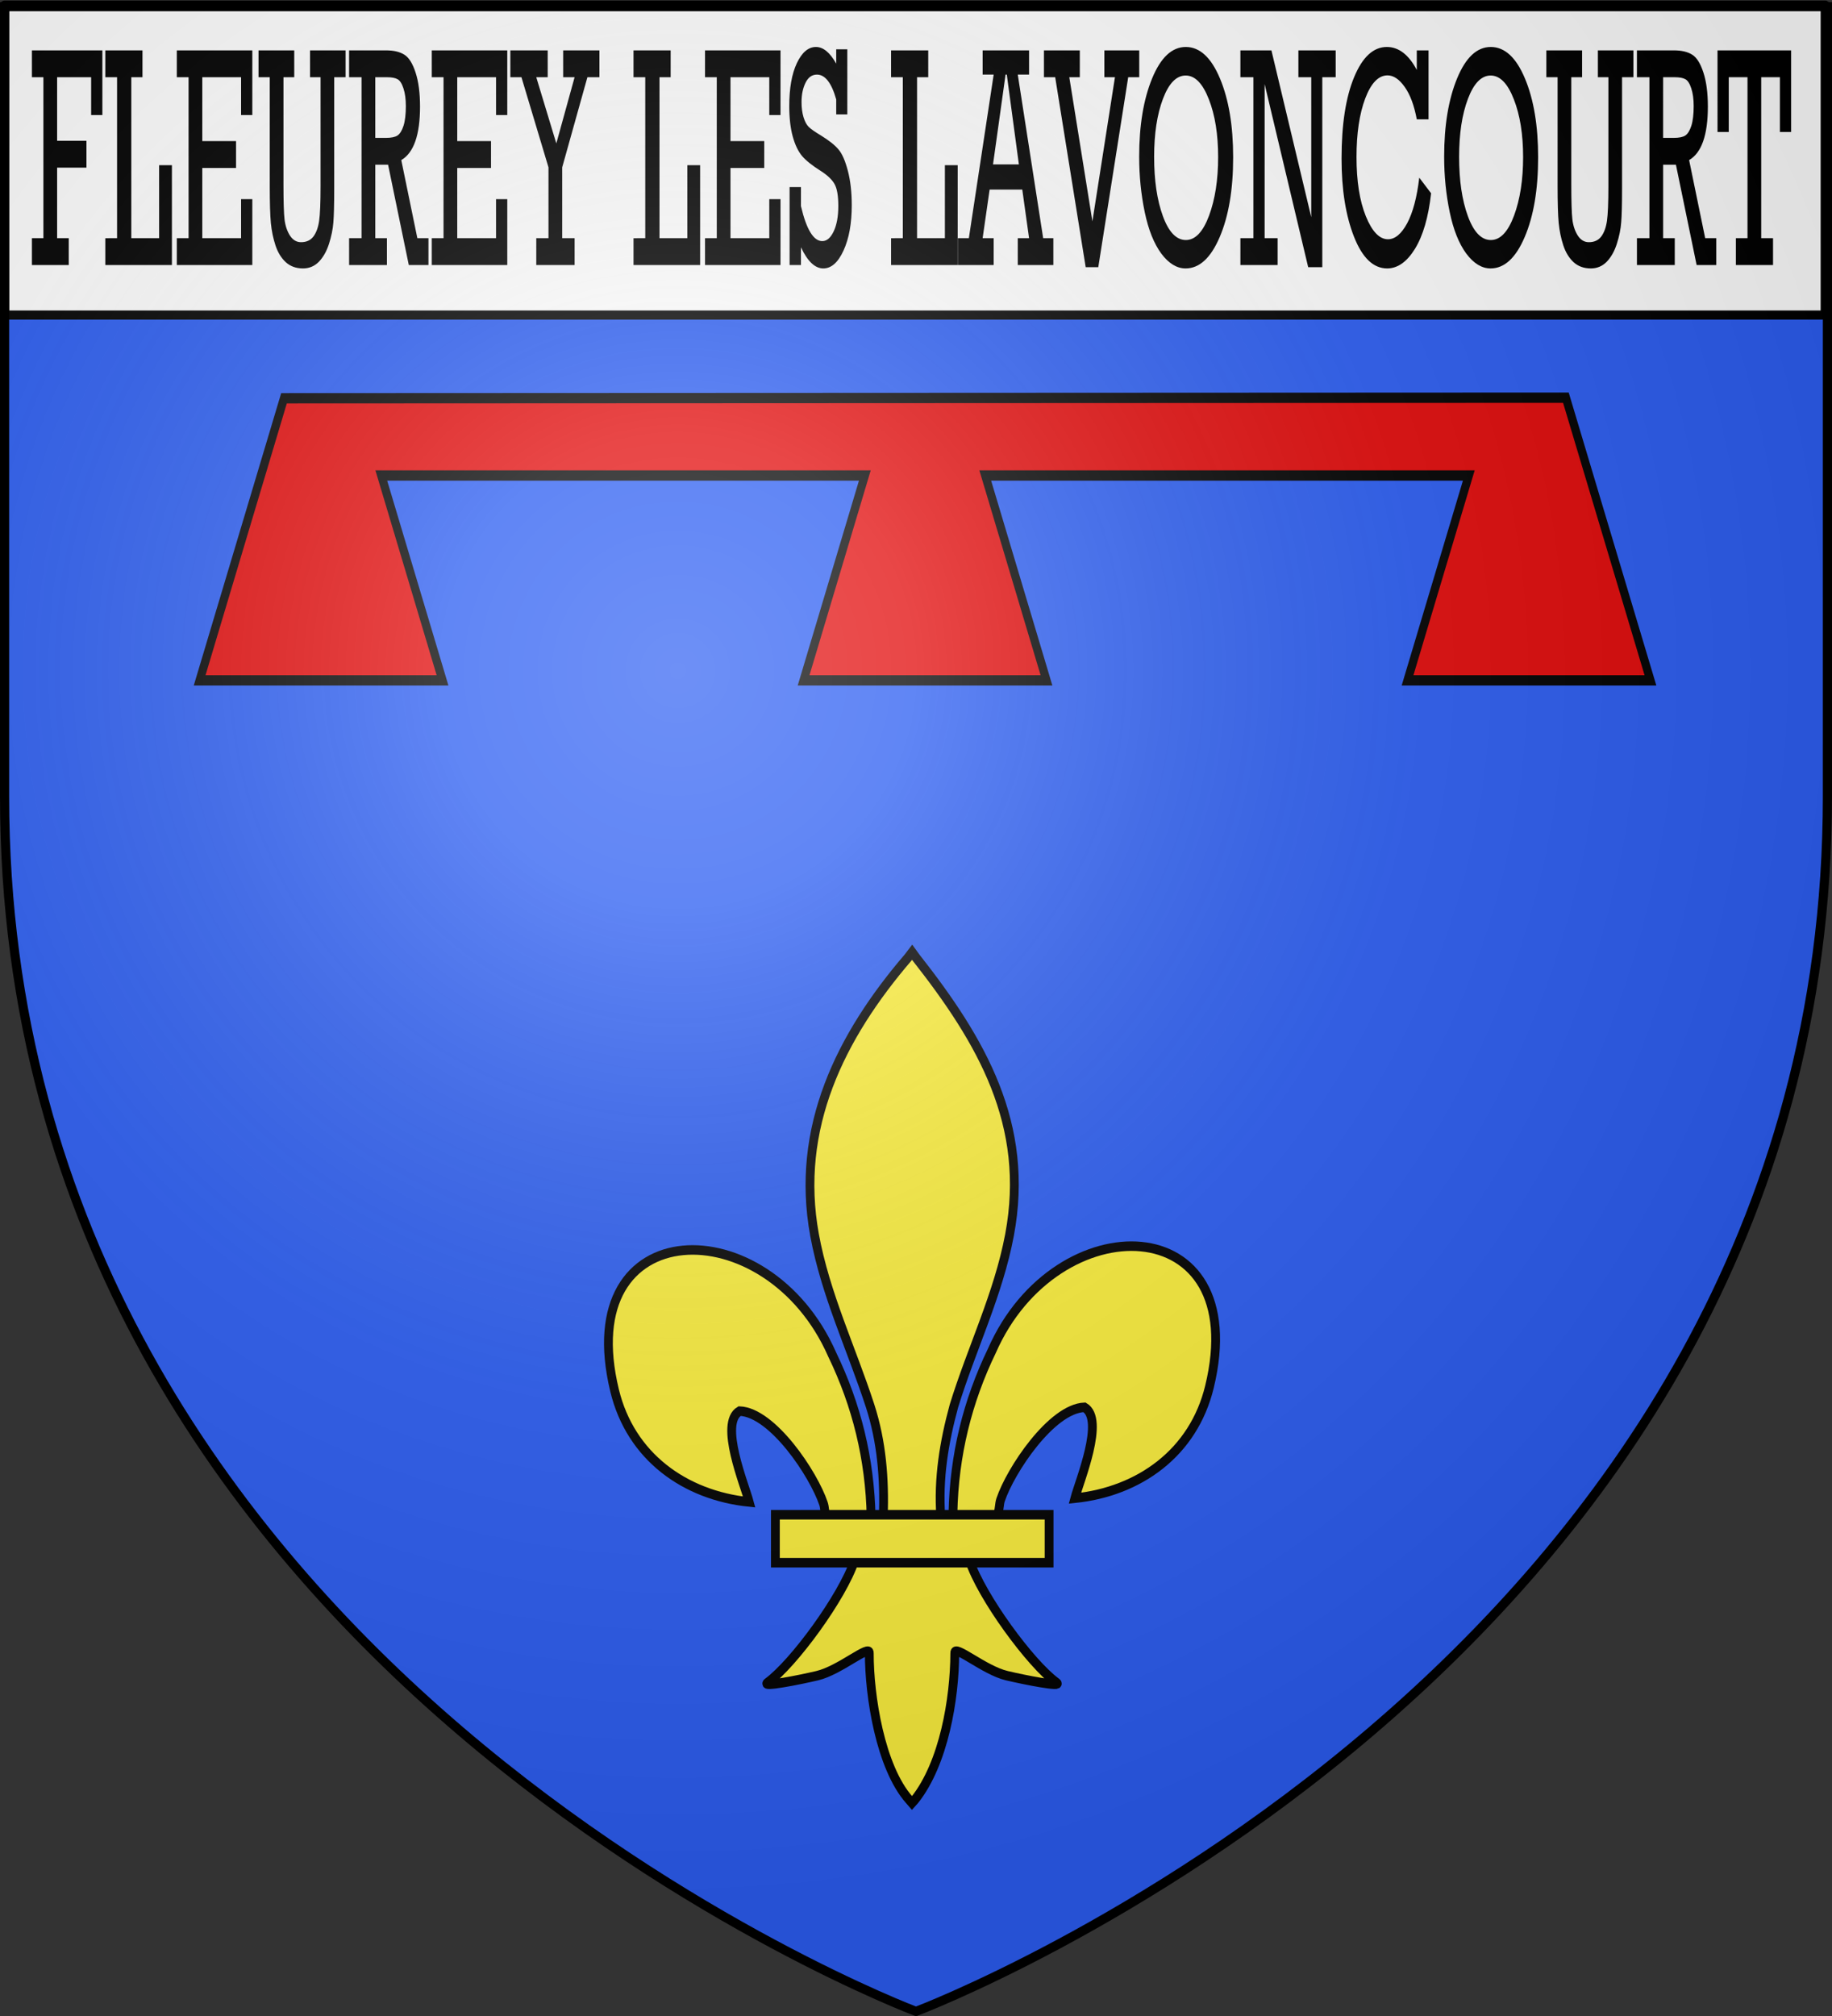
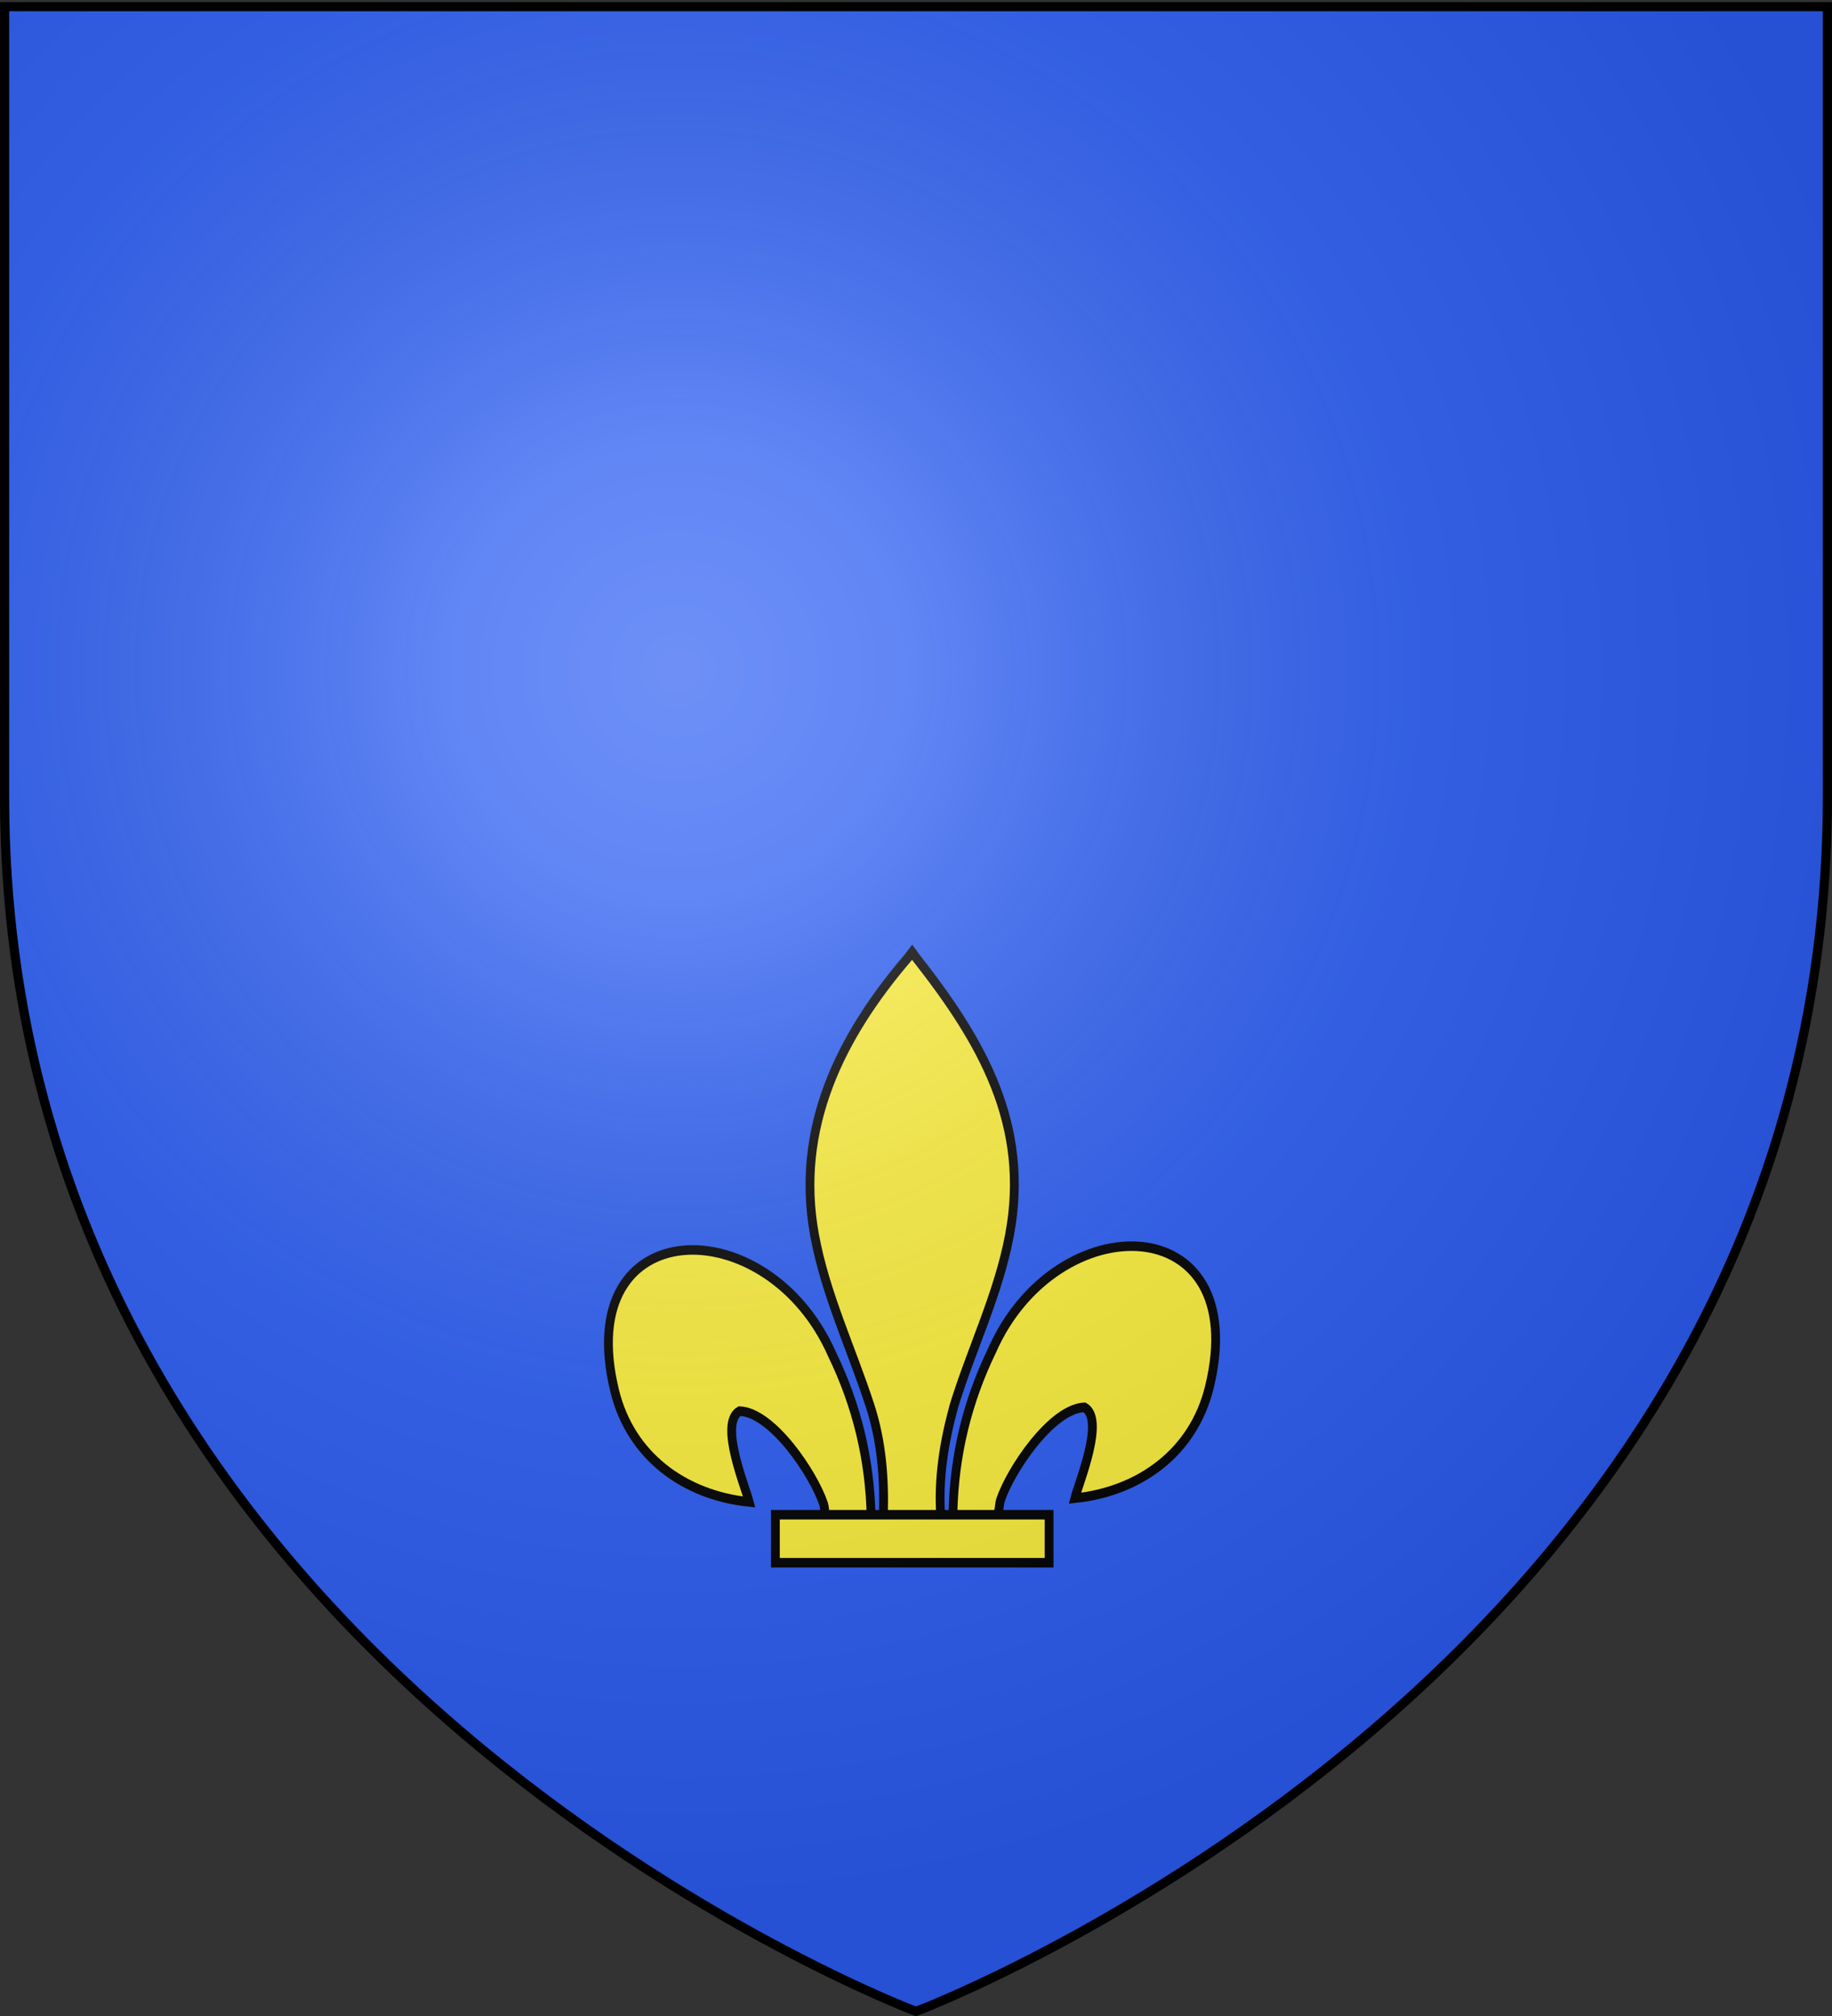
<svg xmlns="http://www.w3.org/2000/svg" xmlns:xlink="http://www.w3.org/1999/xlink" width="600" height="660" version="1.0">
  <rect width="100%" height="100%" fill="#333333" stroke="none" />
  <desc>Flag of Canton of Valais (Wallis)</desc>
  <defs>
    <g id="c">
      <path id="b" d="M0 0v1h.5z" transform="rotate(18 3.157 -.5)" />
      <use xlink:href="#b" width="810" height="540" transform="scale(-1 1)" />
    </g>
    <g id="d">
      <use xlink:href="#c" width="810" height="540" transform="rotate(72)" />
      <use xlink:href="#c" width="810" height="540" transform="rotate(144)" />
    </g>
    <g id="f">
      <path id="e" d="M0 0v1h.5z" transform="rotate(18 3.157 -.5)" />
      <use xlink:href="#e" width="810" height="540" transform="scale(-1 1)" />
    </g>
    <g id="g">
      <use xlink:href="#f" width="810" height="540" transform="rotate(72)" />
      <use xlink:href="#f" width="810" height="540" transform="rotate(144)" />
    </g>
    <g id="i">
      <path id="h" d="M0 0v1h.5z" transform="rotate(18 3.157 -.5)" />
      <use xlink:href="#h" width="810" height="540" transform="scale(-1 1)" />
    </g>
    <g id="j">
      <use xlink:href="#i" width="810" height="540" transform="rotate(72)" />
      <use xlink:href="#i" width="810" height="540" transform="rotate(144)" />
    </g>
    <g id="l">
      <path id="k" d="M0 0v1h.5z" transform="rotate(18 3.157 -.5)" />
      <use xlink:href="#k" width="810" height="540" transform="scale(-1 1)" />
    </g>
    <g id="m">
      <use xlink:href="#l" width="810" height="540" transform="rotate(72)" />
      <use xlink:href="#l" width="810" height="540" transform="rotate(144)" />
    </g>
    <g id="o">
      <path id="n" d="M0 0v1h.5z" transform="rotate(18 3.157 -.5)" />
      <use xlink:href="#n" width="810" height="540" transform="scale(-1 1)" />
    </g>
    <g id="p">
      <use xlink:href="#o" width="810" height="540" transform="rotate(72)" />
      <use xlink:href="#o" width="810" height="540" transform="rotate(144)" />
    </g>
    <g id="r">
      <path id="q" d="M0 0v1h.5z" transform="rotate(18 3.157 -.5)" />
      <use xlink:href="#q" width="810" height="540" transform="scale(-1 1)" />
    </g>
    <g id="s">
      <use xlink:href="#r" width="810" height="540" transform="rotate(72)" />
      <use xlink:href="#r" width="810" height="540" transform="rotate(144)" />
    </g>
    <g id="v">
-       <path id="u" d="M0 0v1h.5z" transform="rotate(18 3.157 -.5)" />
      <use xlink:href="#u" width="810" height="540" transform="scale(-1 1)" />
    </g>
    <g id="w">
      <use xlink:href="#v" width="810" height="540" transform="rotate(72)" />
      <use xlink:href="#v" width="810" height="540" transform="rotate(144)" />
    </g>
    <g id="y">
      <path id="x" d="M0 0v1h.5z" transform="rotate(18 3.157 -.5)" />
      <use xlink:href="#x" width="810" height="540" transform="scale(-1 1)" />
    </g>
    <g id="z">
      <use xlink:href="#y" width="810" height="540" transform="rotate(72)" />
      <use xlink:href="#y" width="810" height="540" transform="rotate(144)" />
    </g>
    <radialGradient xlink:href="#a" id="A" cx="221.445" cy="226.331" r="300" fx="221.445" fy="226.331" gradientTransform="matrix(1.353 0 0 1.349 -77.63 -85.747)" gradientUnits="userSpaceOnUse" />
    <linearGradient id="a">
      <stop offset="0" style="stop-color:white;stop-opacity:.314" />
      <stop offset=".19" style="stop-color:white;stop-opacity:.251" />
      <stop offset=".6" style="stop-color:#6b6b6b;stop-opacity:.125" />
      <stop offset="1" style="stop-color:black;stop-opacity:.125" />
    </linearGradient>
  </defs>
  <g style="display:inline">
    <path d="M300 658.5s298.5-112.32 298.5-397.772V2.176H1.5v258.552C1.5 546.18 300 658.5 300 658.5" style="fill:#2b5df2;fill-opacity:1;fill-rule:evenodd;stroke:none;stroke-width:1px;stroke-linecap:butt;stroke-linejoin:miter;stroke-opacity:1" />
    <g style="fill:#e20909;fill-opacity:1;stroke:#000;stroke-width:2.667;stroke-miterlimit:4;stroke-dasharray:none;stroke-opacity:1">
-       <path d="m146.984 107.39-27.658 72.954h79.633l-20.078-52.981h158.524l-20.079 52.98h79.633l-20.078-52.98h158.524l-20.079 52.98h79.633l-27.72-73.105z" style="display:inline;fill:#e20909;fill-opacity:1;fill-rule:evenodd;stroke:#000;stroke-width:2.667;stroke-linecap:butt;stroke-linejoin:miter;stroke-miterlimit:4;stroke-dasharray:none;stroke-opacity:1" transform="matrix(.999 0 0 1.266 -53.825 -5.57)" />
-     </g>
+       </g>
    <g style="stroke:#000;stroke-width:10.219;stroke-miterlimit:4;stroke-dasharray:none;stroke-opacity:1">
      <path d="M407.03 608.7c1.424-61.957 16.75-119.54 45.289-174.11 74.714-157.185 302.92-153.431 252.615 38.812-18.537 70.84-81.509 112.474-156.319 119.615 5.4-18.665 35.1-84.652 11.125-97.562-38.339 1.449-85.945 67.706-97.393 99.301-1.653 4.536-1.19 9.778-3.036 14.24" style="display:inline;opacity:1;fill:#fcef3c;fill-opacity:1;fill-rule:evenodd;stroke:#000;stroke-width:10.219;stroke-linecap:butt;stroke-linejoin:miter;stroke-miterlimit:4;stroke-dasharray:none;stroke-opacity:1" transform="matrix(.282 0 0 .305 197.324 309.615)" />
      <g style="display:inline;opacity:1;stroke:#000;stroke-width:10.22;stroke-miterlimit:4;stroke-dasharray:none;stroke-opacity:1">
        <g style="fill:#fcef3c;fill-opacity:1;stroke:#000;stroke-width:10.22;stroke-miterlimit:4;stroke-dasharray:none;stroke-opacity:1">
          <path d="M350.523 657.372c-1.425-61.956-16.751-119.54-45.29-174.108-74.714-157.186-302.92-153.432-252.615 38.81 18.537 70.84 81.509 112.475 156.319 119.616-5.4-18.665-35.1-84.652-11.124-97.562 38.338 1.449 85.944 67.706 97.392 99.301 1.653 4.536 1.19 9.778 3.036 14.24" style="fill:#fcef3c;fill-opacity:1;fill-rule:evenodd;stroke:#000;stroke-width:10.22;stroke-linecap:butt;stroke-linejoin:miter;stroke-miterlimit:4;stroke-dasharray:none;stroke-opacity:1" transform="matrix(.282 0 0 .305 186.45 296.004)" />
          <path d="M393.626 57.12c-78.714 84.85-131.565 182.962-108.781 298.031 12.57 63.484 43.041 122.28 64.53 183.438 13.437 38.37 16.873 78.452 15.282 118.781h66.781c-3.196-40.626 3.807-79.998 15.282-118.781 20.474-61.538 51.625-119.906 64.53-183.438 24.129-118.779-32.506-208.36-108.437-297.656l-4.64-5.918z" style="fill:#fcef3c;fill-opacity:1;fill-rule:nonzero;stroke:#000;stroke-width:10.22;stroke-linecap:butt;stroke-linejoin:miter;stroke-miterlimit:4;stroke-dasharray:none;stroke-opacity:1" transform="matrix(.282 0 0 .305 186.45 296.004)" />
-           <path d="M331.345 704.401c-13.962 39.13-70.889 110.792-101.125 131.22-7.843 5.297 37.486-3.052 57.78-7.5 26.62-5.835 61.218-34.198 60.407-24.188-.075 45.838 12.811 122.324 46.406 157.468l3.182 3.388 3.287-3.388c33.578-39.17 46.238-108.042 46.406-157.468-.81-10.01 33.788 18.353 60.407 24.187 20.295 4.449 65.623 12.798 57.78 7.5-30.236-20.427-87.131-92.089-101.093-131.219z" style="fill:#fcef3c;fill-opacity:1;fill-rule:evenodd;stroke:#000;stroke-width:10.22;stroke-linecap:butt;stroke-linejoin:miter;stroke-miterlimit:4;stroke-dasharray:none;stroke-opacity:1" transform="matrix(.282 0 0 .305 186.45 296.004)" />
          <path d="M239.352 655.379H557.24v51.503H239.352z" style="fill:#fcef3c;fill-opacity:1;stroke:#000;stroke-width:10.22;stroke-miterlimit:4;stroke-dasharray:none;stroke-opacity:1" transform="matrix(.282 0 0 .305 186.45 296.004)" />
        </g>
      </g>
    </g>
-     <path d="M1.502 1.698h596.283v101.444H1.502z" style="opacity:1;fill:#fff;fill-opacity:1;fill-rule:nonzero;stroke:#000;stroke-width:3.004;stroke-linecap:round;stroke-linejoin:round;stroke-miterlimit:4;stroke-dasharray:none;stroke-dashoffset:0;stroke-opacity:1" />
    <g style="font-style:normal;font-variant:normal;font-weight:400;font-stretch:normal;font-size:67.322px;line-height:125%;font-family:Rockwell;-inkscape-font-specification:Rockwell;letter-spacing:0;word-spacing:0;fill:#000;fill-opacity:1;stroke:none;stroke-width:1px;stroke-linecap:butt;stroke-linejoin:miter;stroke-opacity:1">
-       <path d="M14.215 77.975V25.282H10.45v-8.79H33.53V37.66h-3.68V25.282H18.707v20.814h9.604v8.791h-9.604v23.088h3.808v8.79H10.45v-8.79zM38.341 77.975V25.282h-3.85v-8.79h12.17v8.79h-3.657v52.693h9.111V54.08h4.192v32.687H34.491v-8.79zM61.761 77.975V25.282h-3.85v-8.79h24.725V37.66h-3.678V25.282H66.253v20.916H77.31v8.79H66.253v22.987h12.705V65.193h3.678v21.573H57.911v-8.79zM92.839 25.282v35.162q0 8.185.342 11.317.364 3.132 1.775 5.355 1.412 2.173 3.636 2.173 2.652 0 4.064-1.87 1.412-1.92 1.86-5.102.471-3.234.471-11.367V25.282h-3.443v-8.79h11.635v8.79h-3.721V62.01q0 7.426-.278 10.811-.257 3.334-1.434 7.022-1.176 3.638-3.315 5.86-2.139 2.173-5.197 2.173-3.38 0-5.625-2.02-2.246-2.072-3.38-5.507-1.133-3.436-1.518-7.326-.364-3.89-.364-12.074V25.282h-3.679v-8.79h11.7v8.79zM118.42 77.975V25.282h-4.086v-8.79h12.085q3.785 0 6.01 1.414 2.224 1.364 3.679 5.86 1.454 4.446 1.454 11.115 0 13.944-6.139 17.53l5.262 25.564h3.636v8.79h-6.438l-6.78-32.838h-4.192v24.048h3.807v8.79h-12.384v-8.79zm4.49-32.838h3.509q2.545 0 3.743-.758 1.219-.809 1.989-3.183.77-2.425.77-6.467 0-3.435-.792-5.81-.77-2.374-1.925-2.98-1.133-.657-3.486-.657h-3.807zM145.262 77.975V25.282h-3.85v-8.79h24.725V37.66h-3.679V25.282h-12.705v20.916h11.058v8.79h-11.058v22.987h12.705V65.193h3.679v21.573h-24.725v-8.79zM179.633 77.975V54.786l-8.855-29.504h-3.636v-8.79h12.234v8.79h-3.743l6.567 21.673 5.988-21.673h-3.743v-8.79h11.871v8.79h-3.935l-8.256 29.504v23.19h4.063v8.79h-12.555v-8.79zM211.33 77.975V25.282h-3.85v-8.79h12.17v8.79h-3.657v52.693h9.112V54.08h4.192v32.687h-21.816v-8.79zM234.751 77.975V25.282h-3.85v-8.79h24.725V37.66h-3.679V25.282h-12.704v20.916H250.3v8.79h-11.057v22.987h12.704V65.193h3.68v21.573H230.9v-8.79zM258.6 86.766V61.253h3.72v6.214q2.674 11.468 6.995 11.468 2.203 0 3.721-3.183t1.519-8.336q0-5.001-1.24-7.174-1.241-2.223-4.685-4.395-4-2.526-5.924-4.749-1.925-2.273-3.08-6.416-1.134-4.193-1.134-9.902 0-8.841 2.481-14.095 2.503-5.305 6.267-5.305 3.572 0 6.63 5.456v-4.698h3.636v21.32h-3.636v-4.901q-2.288-8.134-6.31-8.134-2.437 0-3.742 2.678-1.305 2.627-1.305 6.315 0 2.829.663 5.001.663 2.122 1.69 3.133 1.027 1.01 4.042 2.829 3.936 2.425 5.711 4.547 1.775 2.071 3.059 6.972 1.283 4.9 1.283 11.266 0 8.992-2.695 14.853-2.674 5.86-6.63 5.86-4.064 0-7.315-6.921v5.81zM295.687 77.975V25.282h-3.85v-8.79h12.17v8.79h-3.658v52.693h9.112V54.08h4.192v32.687h-21.816v-8.79zM334.806 62.061h-10.694l-2.289 15.914h3.615v8.79h-11.72v-8.79h3.592l8.128-53.552h-3.615v-7.932h15.208v7.932h-3.7l8.32 53.552h3.336v8.79H333.33v-8.79h3.7zm-1.112-8.235-3.957-29.403h-.406l-4.107 29.403zM355.574 87.473l-9.988-62.191h-3.679v-8.79h11.742v8.79h-3.443l7.571 47.186 7.38-47.186h-3.466v-8.79h11.422v8.79h-3.615l-9.796 62.191zM373.091 51.3q0-15.308 4.235-25.614t11.037-10.306q6.865 0 11.186 10.306t4.32 25.816q0 15.813-4.406 26.12-4.384 10.255-11.164 10.255-4.32 0-7.957-4.85-3.615-4.9-5.433-13.59-1.818-8.74-1.818-18.137m4.898.05q0 11.57 2.866 19.4 2.866 7.831 7.53 7.831 4.619 0 7.592-7.982 2.973-8.033 2.973-19.147 0-11.216-3.037-18.946-3.016-7.78-7.593-7.78-4.556 0-7.443 7.629-2.888 7.628-2.888 18.996M410.5 77.975V25.282h-4.257v-8.79h10.16l13.047 54.612V25.282h-4.214v-8.79h12.213v8.79h-4.384v62.191h-4.62l-14.266-59.968v50.47h4.256v8.79h-12.192v-8.79zM464.826 58.171l3.872 5.103q-1.305 11.72-5.283 18.187-3.957 6.416-9.112 6.416-6.758 0-10.844-10.357t-4.085-25.614q0-16.722 4.107-26.624 4.106-9.902 10.715-9.902 5.84 0 9.818 7.527v-6.416h3.85v22.583h-3.85q-1.284-6.87-3.957-10.61-2.674-3.788-5.625-3.788-4.45 0-7.315 7.578-2.845 7.578-2.845 19.147 0 11.873 3.059 19.4 3.058 7.528 7.25 7.528 3.444 0 6.267-5.204 2.823-5.254 3.978-14.954M472.975 51.3q0-15.308 4.235-25.614t11.037-10.306q6.865 0 11.186 10.306t4.32 25.816q0 15.813-4.406 26.12-4.384 10.255-11.164 10.255-4.32 0-7.957-4.85-3.615-4.9-5.433-13.59-1.818-8.74-1.818-18.137m4.898.05q0 11.57 2.866 19.4 2.866 7.831 7.53 7.831 4.619 0 7.592-7.982 2.973-8.033 2.973-19.147 0-11.216-3.037-18.946-3.016-7.78-7.593-7.78-4.556 0-7.443 7.629-2.888 7.628-2.888 18.996M514.619 25.282v35.162q0 8.185.342 11.317.364 3.132 1.775 5.355 1.412 2.173 3.636 2.173 2.652 0 4.064-1.87 1.412-1.92 1.86-5.102.471-3.234.471-11.367V25.282h-3.443v-8.79h11.635v8.79h-3.721V62.01q0 7.426-.279 10.811-.256 3.334-1.433 7.022-1.176 3.638-3.315 5.86-2.139 2.173-5.197 2.173-3.38 0-5.625-2.02-2.246-2.072-3.38-5.507-1.133-3.436-1.518-7.326-.364-3.89-.364-12.074V25.282h-3.679v-8.79h11.7v8.79zM540.2 77.975V25.282h-4.086v-8.79H548.2q3.785 0 6.01 1.414 2.224 1.364 3.678 5.86 1.455 4.446 1.455 11.115 0 13.944-6.139 17.53l5.262 25.564h3.636v8.79h-6.438l-6.78-32.838h-4.192v24.048h3.807v8.79h-12.384v-8.79zm4.49-32.838h3.509q2.545 0 3.742-.758 1.22-.809 1.99-3.183.77-2.425.77-6.467 0-3.435-.792-5.81-.77-2.374-1.925-2.98-1.133-.657-3.486-.657h-3.807zM572.325 77.975V25.282h-6.139v17.935h-3.679V16.49h24.105v26.726h-3.679V25.282h-6.117v52.693h3.872v8.79h-12.17v-8.79z" />
-     </g>
+       </g>
  </g>
  <path d="M300 658.5s298.5-112.32 298.5-397.772V2.176H1.5v258.552C1.5 546.18 300 658.5 300 658.5" style="opacity:1;fill:url(#A);fill-opacity:1;fill-rule:evenodd;stroke:none;stroke-width:1px;stroke-linecap:butt;stroke-linejoin:miter;stroke-opacity:1" />
  <path d="M300 658.5S1.5 546.18 1.5 260.728V2.176h597v258.552C598.5 546.18 300 658.5 300 658.5z" style="opacity:1;fill:none;fill-opacity:1;fill-rule:evenodd;stroke:#000;stroke-width:3;stroke-linecap:butt;stroke-linejoin:miter;stroke-miterlimit:4;stroke-dasharray:none;stroke-opacity:1" />
</svg>